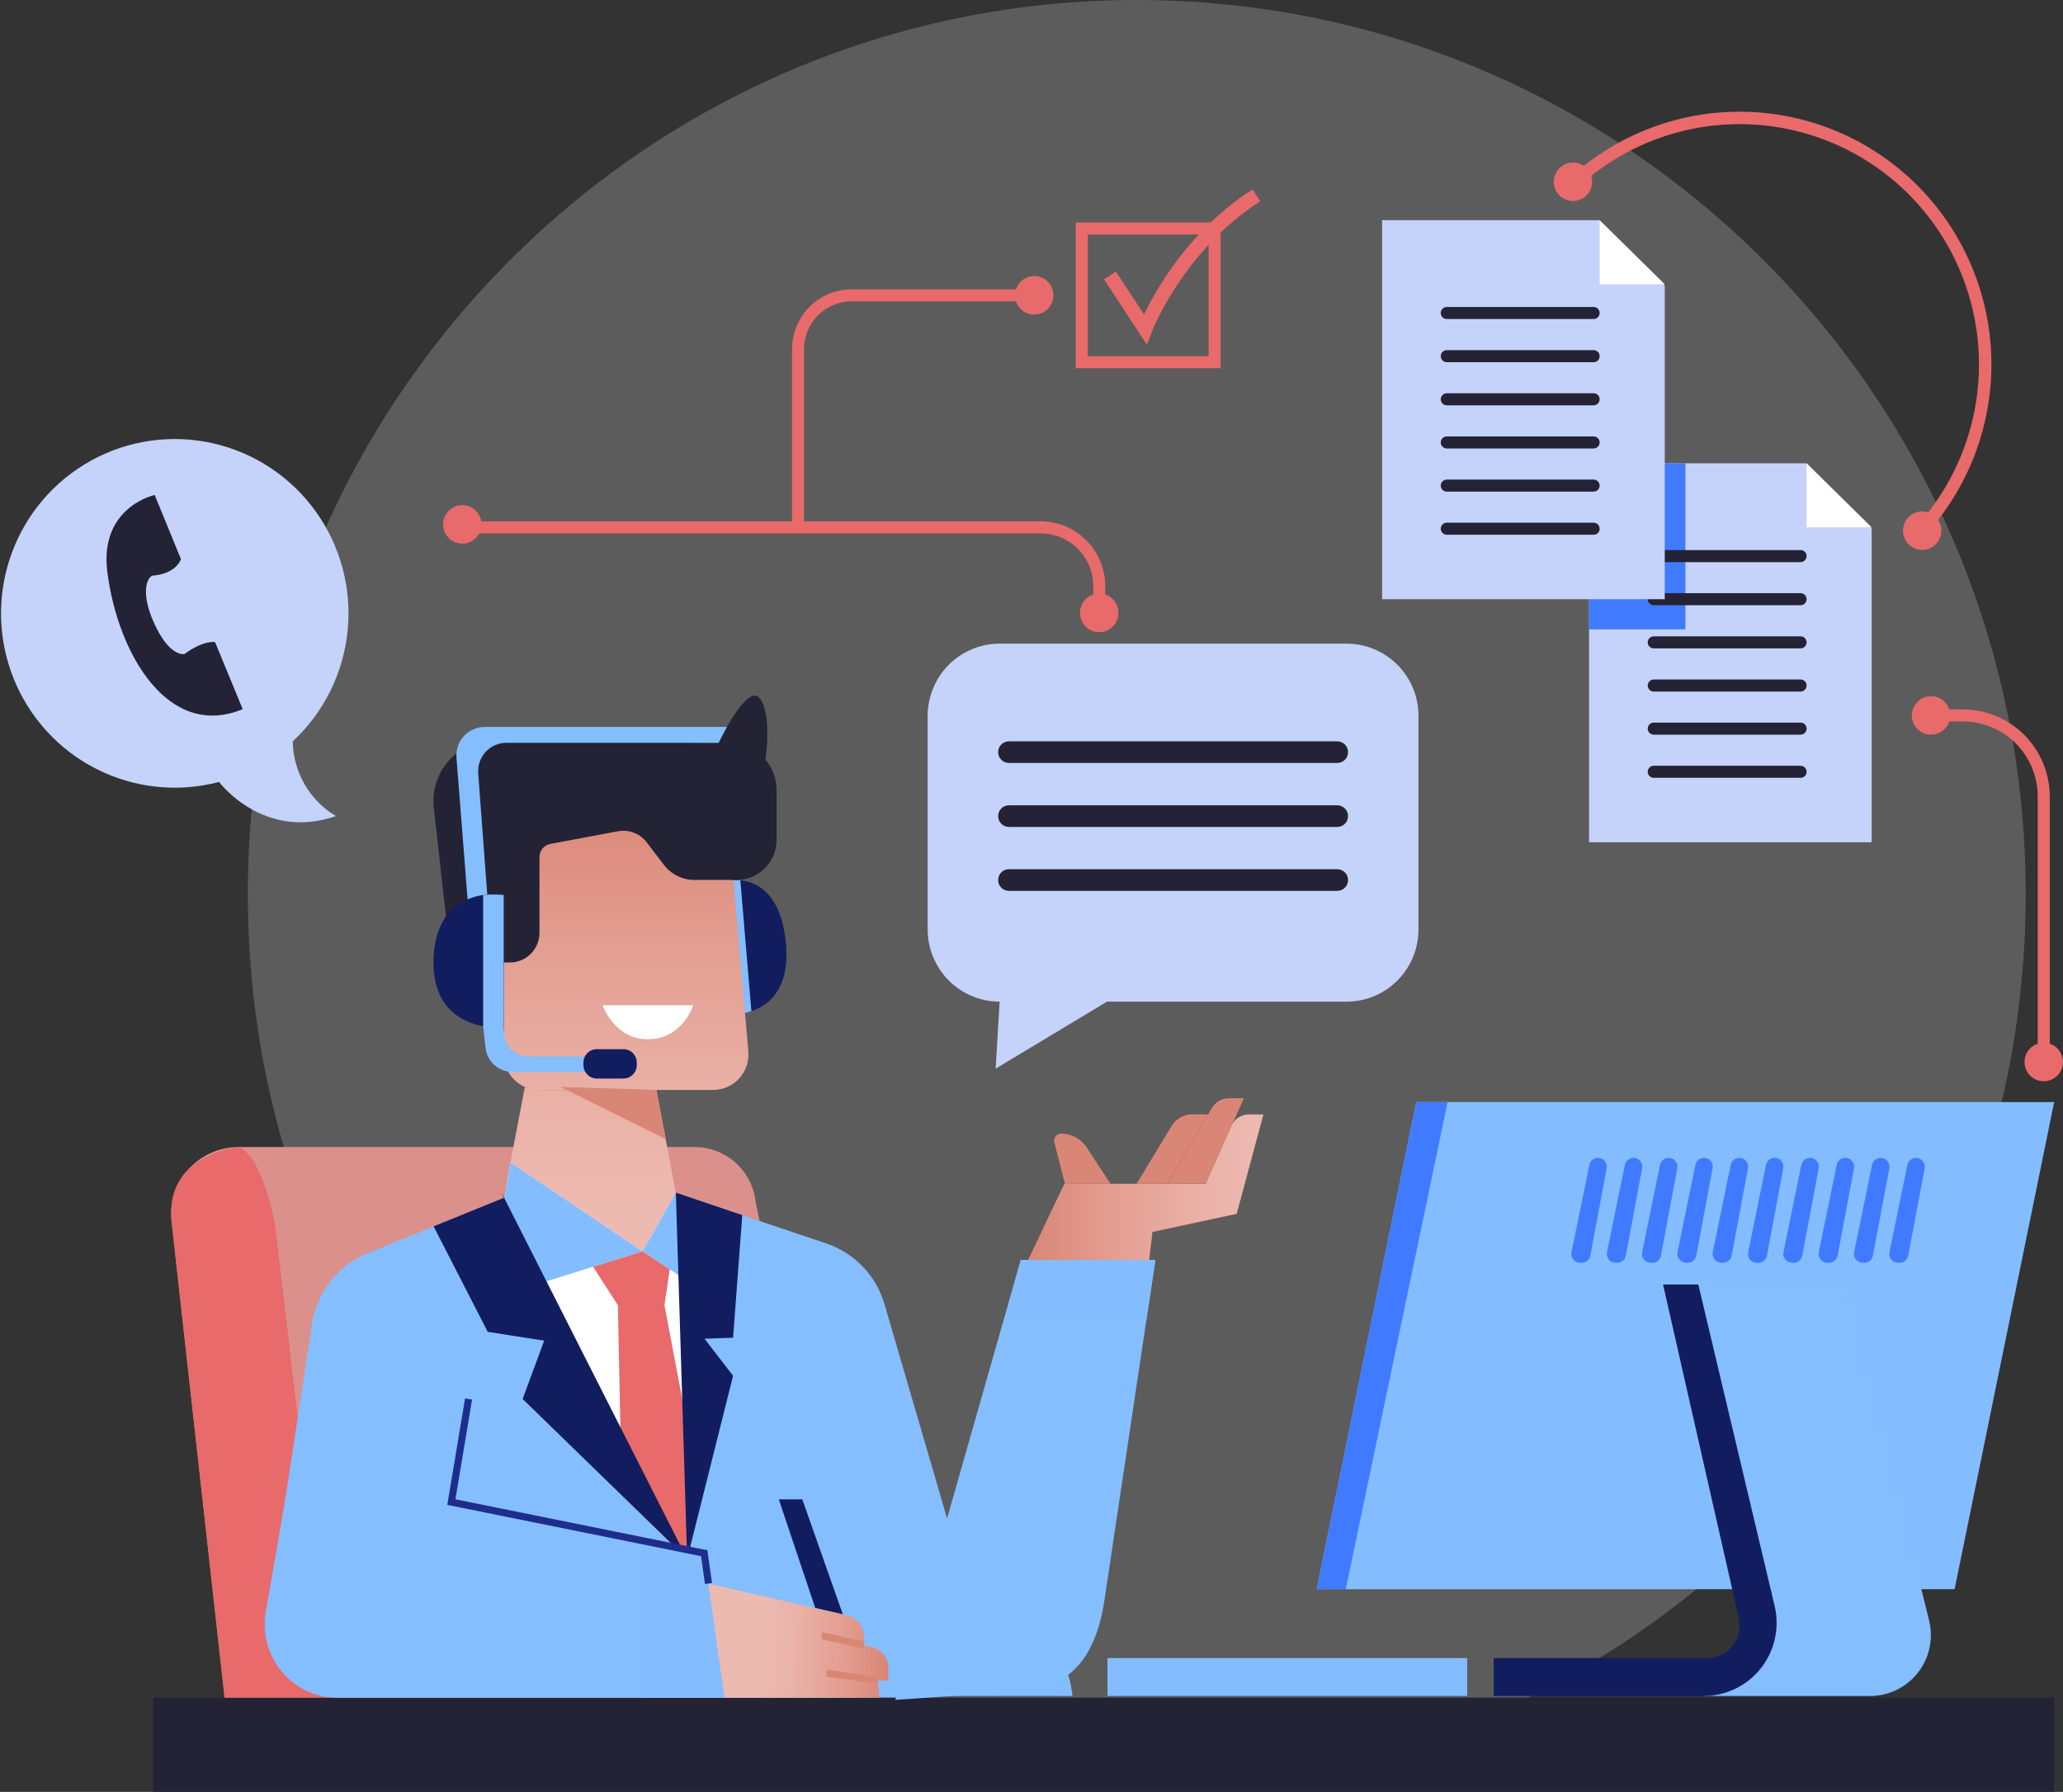
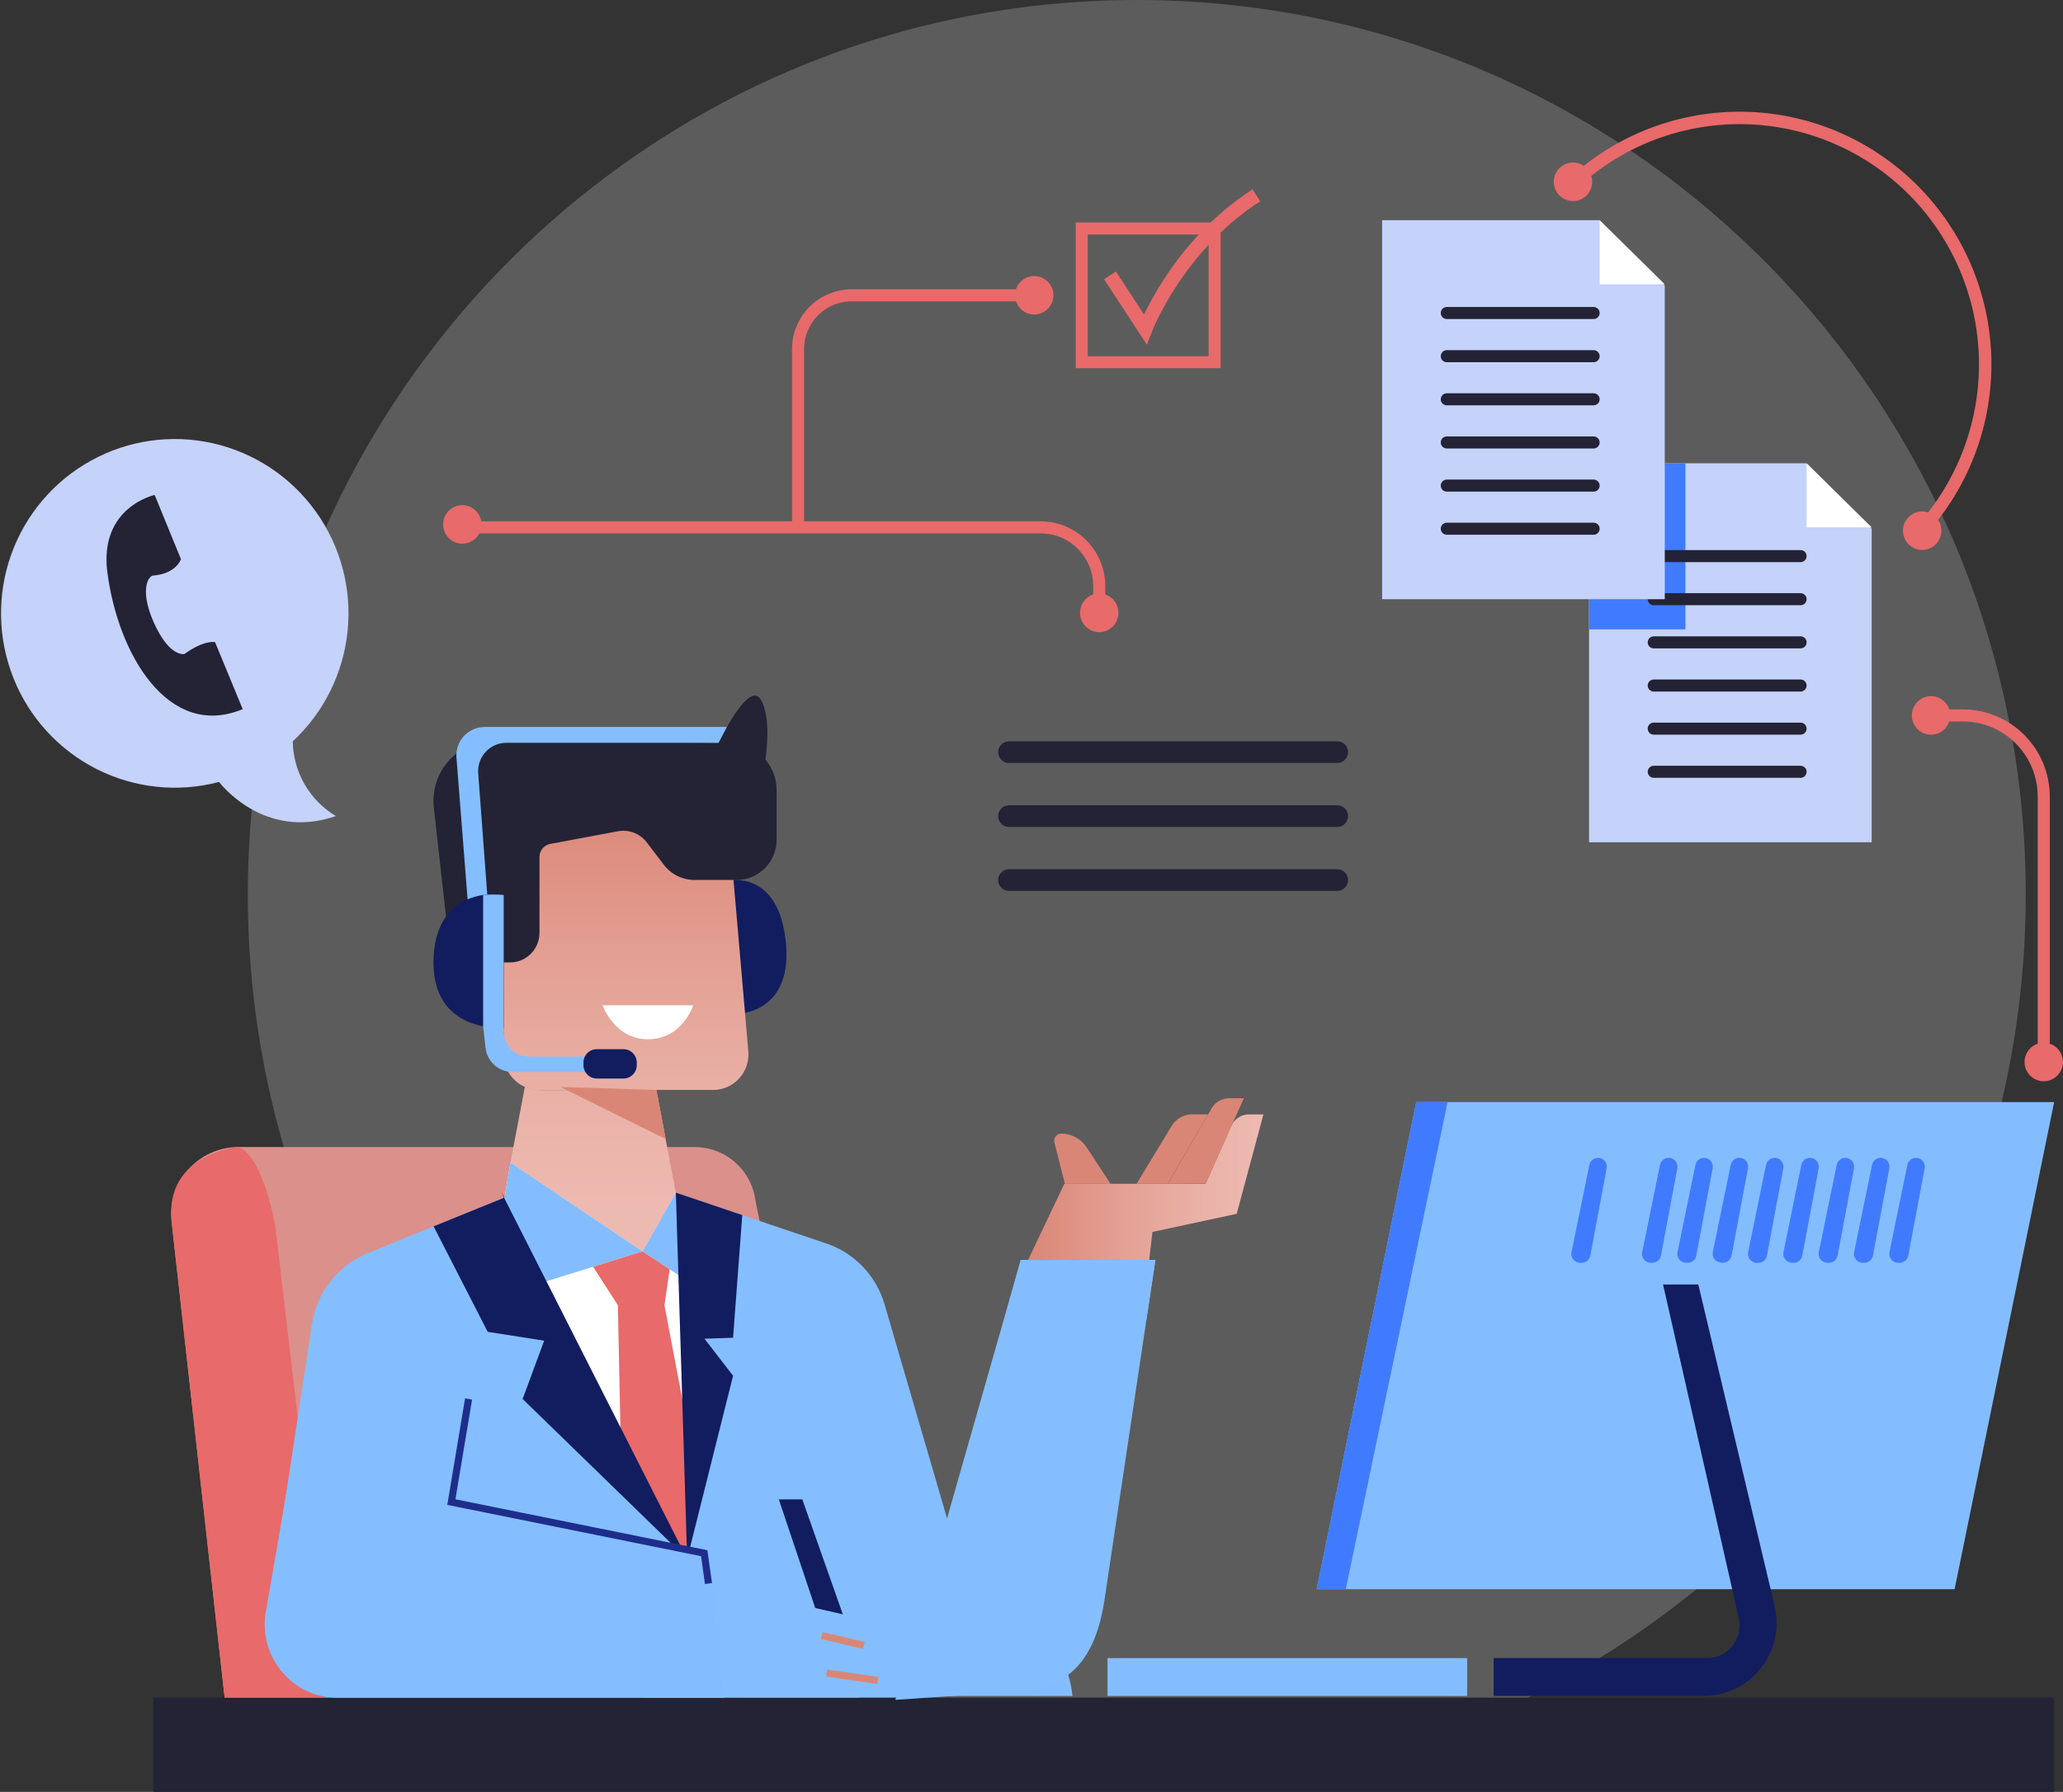
<svg xmlns="http://www.w3.org/2000/svg" width="320" height="278" viewBox="0 0 320 278" fill="none">
  <rect x="0" y="0" width="320" height="278" fill="#333333" stroke="none" />
  <g clip-path="url(#clip0_130_10472)">
    <path opacity="0.2" d="M176.329 277.492C252.483 277.492 314.218 215.373 314.218 138.746C314.218 62.119 252.483 0 176.329 0C100.175 0 38.44 62.119 38.44 138.746C38.44 215.373 100.175 277.492 176.329 277.492Z" fill="white" />
-     <path d="M208.872 99.855H155.056C153.588 99.856 152.136 100.147 150.781 100.711C149.426 101.276 148.195 102.102 147.158 103.144C146.122 104.186 145.3 105.423 144.739 106.784C144.179 108.144 143.891 109.603 143.892 111.075V144.172C143.89 145.645 144.177 147.104 144.737 148.466C145.297 149.827 146.119 151.065 147.156 152.108C148.192 153.15 149.424 153.978 150.779 154.543C152.135 155.108 153.588 155.399 155.056 155.4L154.443 165.785L171.715 155.4H208.872C210.339 155.399 211.792 155.108 213.147 154.543C214.502 153.978 215.733 153.15 216.769 152.107C217.805 151.064 218.626 149.827 219.185 148.465C219.744 147.103 220.031 145.644 220.027 144.172V111.075C220.03 109.603 219.743 108.145 219.183 106.784C218.624 105.424 217.802 104.187 216.766 103.145C215.73 102.103 214.5 101.276 213.145 100.711C211.791 100.147 210.339 99.856 208.872 99.855Z" fill="#C5D2F9" />
    <path d="M207.426 115.01H156.501C155.576 115.01 154.827 115.762 154.827 116.69C154.827 117.618 155.576 118.37 156.501 118.37H207.426C208.351 118.37 209.1 117.618 209.1 116.69C209.1 115.762 208.351 115.01 207.426 115.01Z" fill="#232335" />
    <path d="M207.426 124.936H156.501C155.576 124.936 154.827 125.688 154.827 126.616C154.827 127.544 155.576 128.296 156.501 128.296H207.426C208.351 128.296 209.1 127.544 209.1 126.616C209.1 125.688 208.351 124.936 207.426 124.936Z" fill="#232335" />
    <path d="M207.426 134.853H156.501C155.576 134.853 154.827 135.605 154.827 136.533C154.827 137.461 155.576 138.213 156.501 138.213H207.426C208.351 138.213 209.1 137.461 209.1 136.533C209.1 135.605 208.351 134.853 207.426 134.853Z" fill="#232335" />
    <path d="M290.324 130.673H246.486V71.873H280.214L290.324 82.02V130.673Z" fill="#C5D2F9" />
    <path d="M261.431 71.873H246.486V97.642H261.431V71.873Z" fill="#407BFF" />
    <path d="M280.229 71.873V81.815H290.323L280.229 71.873Z" fill="white" />
    <path d="M279.299 85.339H256.515C256.001 85.339 255.584 85.757 255.584 86.273C255.584 86.789 256.001 87.208 256.515 87.208H279.299C279.813 87.208 280.23 86.789 280.23 86.273C280.23 85.757 279.813 85.339 279.299 85.339Z" fill="#232335" />
    <path d="M279.299 92.027H256.515C256.001 92.027 255.584 92.446 255.584 92.962C255.584 93.478 256.001 93.896 256.515 93.896H279.299C279.813 93.896 280.23 93.478 280.23 92.962C280.23 92.446 279.813 92.027 279.299 92.027Z" fill="#232335" />
    <path d="M279.299 98.724H256.515C256.001 98.724 255.584 99.142 255.584 99.658C255.584 100.174 256.001 100.592 256.515 100.592H279.299C279.813 100.592 280.23 100.174 280.23 99.658C280.23 99.142 279.813 98.724 279.299 98.724Z" fill="#232335" />
    <path d="M279.299 105.42H256.515C256.001 105.42 255.584 105.838 255.584 106.354C255.584 106.87 256.001 107.289 256.515 107.289H279.299C279.813 107.289 280.23 106.87 280.23 106.354C280.23 105.838 279.813 105.42 279.299 105.42Z" fill="#232335" />
    <path d="M279.299 112.108H256.515C256.001 112.108 255.584 112.527 255.584 113.043C255.584 113.559 256.001 113.977 256.515 113.977H279.299C279.813 113.977 280.23 113.559 280.23 113.043C280.23 112.527 279.813 112.108 279.299 112.108Z" fill="#232335" />
    <path d="M279.299 118.805H256.515C256.001 118.805 255.584 119.223 255.584 119.739C255.584 120.255 256.001 120.673 256.515 120.673H279.299C279.813 120.673 280.23 120.255 280.23 119.739C280.23 119.223 279.813 118.805 279.299 118.805Z" fill="#232335" />
    <path d="M258.229 92.962H214.384V34.162H248.111L258.229 44.309V92.962Z" fill="#C5D2F9" />
    <path d="M248.128 34.162V44.104H258.23L248.128 34.162Z" fill="white" />
    <path d="M247.197 47.628H224.412C223.898 47.628 223.481 48.046 223.481 48.562C223.481 49.078 223.898 49.497 224.412 49.497H247.197C247.711 49.497 248.128 49.078 248.128 48.562C248.128 48.046 247.711 47.628 247.197 47.628Z" fill="#232335" />
    <path d="M247.197 54.324H224.412C223.898 54.324 223.481 54.743 223.481 55.259C223.481 55.775 223.898 56.193 224.412 56.193H247.197C247.711 56.193 248.128 55.775 248.128 55.259C248.128 54.743 247.711 54.324 247.197 54.324Z" fill="#232335" />
    <path d="M247.197 61.013H224.412C223.898 61.013 223.481 61.431 223.481 61.947C223.481 62.463 223.898 62.881 224.412 62.881H247.197C247.711 62.881 248.128 62.463 248.128 61.947C248.128 61.431 247.711 61.013 247.197 61.013Z" fill="#232335" />
    <path d="M247.197 67.709H224.412C223.898 67.709 223.481 68.127 223.481 68.643C223.481 69.159 223.898 69.578 224.412 69.578H247.197C247.711 69.578 248.128 69.159 248.128 68.643C248.128 68.127 247.711 67.709 247.197 67.709Z" fill="#232335" />
    <path d="M247.197 74.405H224.412C223.898 74.405 223.481 74.824 223.481 75.34C223.481 75.856 223.898 76.274 224.412 76.274H247.197C247.711 76.274 248.128 75.856 248.128 75.34C248.128 74.824 247.711 74.405 247.197 74.405Z" fill="#232335" />
    <path d="M247.197 81.094H224.412C223.898 81.094 223.481 81.512 223.481 82.028C223.481 82.544 223.898 82.963 224.412 82.963H247.197C247.711 82.963 248.128 82.544 248.128 82.028C248.128 81.512 247.711 81.094 247.197 81.094Z" fill="#232335" />
    <path d="M45.413 115.009C50.241 110.525 53.268 104.423 53.923 97.853C54.579 91.284 52.817 84.7 48.971 79.344C45.124 73.988 39.459 70.229 33.042 68.775C26.625 67.321 19.9 68.274 14.134 71.452C8.368 74.631 3.96 79.817 1.74 86.032C-0.48 92.247 -0.358 99.062 2.082 105.193C4.523 111.325 9.114 116.348 14.989 119.317C20.865 122.286 27.619 122.996 33.98 121.312C33.98 121.312 40.824 130.509 52.11 126.607C50.097 125.412 48.424 123.718 47.251 121.687C46.079 119.656 45.446 117.356 45.413 115.009Z" fill="#C5D2F9" />
    <path d="M28.076 86.766L23.993 76.791C23.993 76.791 15.394 78.635 16.643 88.708C18.276 101.503 26.116 114.805 37.647 110.019L33.36 99.626C33.36 99.626 31.726 99.216 28.599 101.47C28.599 101.47 26.5 101.962 24.213 97.331C21.927 92.7 22.507 89.954 23.584 89.315C23.584 89.282 26.974 89.282 28.076 86.766Z" fill="#232335" />
    <path d="M188.407 35.449H167.795V56.194H188.407V35.449Z" stroke="#E86A6A" stroke-width="1.87" stroke-miterlimit="10" />
    <path d="M172.172 42.727L177.644 51.079C177.644 51.079 182.544 38.227 194.883 30.302" stroke="#E86A6A" stroke-width="2.2" stroke-miterlimit="10" />
    <path d="M72.681 81.814H161.433C162.627 81.816 163.808 82.053 164.91 82.512C166.012 82.972 167.013 83.645 167.855 84.493C168.698 85.341 169.366 86.347 169.821 87.454C170.275 88.561 170.508 89.748 170.506 90.945V95.043" stroke="#E86A6A" stroke-width="1.87" stroke-miterlimit="10" />
    <path d="M74.69 81.364C74.688 81.955 74.512 82.533 74.184 83.024C73.855 83.515 73.389 83.897 72.844 84.122C72.299 84.347 71.7 84.405 71.123 84.289C70.545 84.173 70.015 83.887 69.599 83.468C69.183 83.05 68.9 82.517 68.785 81.936C68.671 81.356 68.73 80.755 68.956 80.209C69.182 79.663 69.564 79.196 70.054 78.868C70.544 78.54 71.12 78.364 71.709 78.364C72.501 78.366 73.259 78.683 73.817 79.246C74.376 79.808 74.69 80.57 74.69 81.364Z" fill="#E86A6A" />
    <path d="M170.506 98.076C172.152 98.076 173.487 96.733 173.487 95.076C173.487 93.419 172.152 92.076 170.506 92.076C168.86 92.076 167.525 93.419 167.525 95.076C167.525 96.733 168.86 98.076 170.506 98.076Z" fill="#E86A6A" />
    <path d="M161.564 45.817H132.1C131.007 45.819 129.925 46.036 128.916 46.456C127.906 46.877 126.99 47.493 126.218 48.269C125.446 49.046 124.834 49.967 124.416 50.981C123.999 51.995 123.785 53.081 123.786 54.178V81.815" stroke="#E86A6A" stroke-width="1.87" stroke-miterlimit="10" />
    <path d="M163.401 45.817C163.4 46.408 163.224 46.986 162.895 47.477C162.567 47.968 162.1 48.35 161.556 48.575C161.011 48.8 160.412 48.858 159.834 48.742C159.256 48.626 158.726 48.34 158.31 47.922C157.894 47.503 157.611 46.97 157.497 46.39C157.382 45.809 157.442 45.209 157.668 44.662C157.893 44.116 158.276 43.649 158.766 43.321C159.256 42.993 159.831 42.817 160.421 42.817C161.212 42.82 161.97 43.137 162.529 43.699C163.088 44.261 163.401 45.023 163.401 45.817Z" fill="#E86A6A" />
    <path d="M299.527 110.993H304.484C307.805 110.998 310.989 112.324 313.338 114.681C315.686 117.037 317.007 120.233 317.012 123.566V164.736" stroke="#E86A6A" stroke-width="1.87" stroke-miterlimit="10" />
    <path d="M302.507 110.994C302.507 111.585 302.333 112.164 302.005 112.656C301.677 113.148 301.212 113.531 300.667 113.757C300.123 113.984 299.523 114.043 298.945 113.928C298.367 113.812 297.836 113.527 297.419 113.109C297.002 112.691 296.718 112.158 296.603 111.577C296.488 110.997 296.547 110.395 296.773 109.849C296.998 109.302 297.38 108.835 297.871 108.506C298.361 108.177 298.937 108.002 299.527 108.002C300.317 108.002 301.075 108.317 301.634 108.878C302.193 109.439 302.507 110.2 302.507 110.994Z" fill="#E86A6A" />
    <path d="M319.992 164.769C319.99 165.361 319.814 165.938 319.485 166.429C319.157 166.92 318.691 167.302 318.146 167.527C317.601 167.753 317.002 167.811 316.424 167.694C315.847 167.578 315.316 167.292 314.9 166.874C314.484 166.455 314.201 165.922 314.087 165.342C313.973 164.762 314.032 164.161 314.258 163.614C314.484 163.068 314.866 162.602 315.356 162.273C315.846 161.945 316.422 161.77 317.011 161.77C317.403 161.77 317.791 161.847 318.154 161.998C318.516 162.149 318.845 162.37 319.122 162.649C319.398 162.927 319.618 163.258 319.767 163.622C319.917 163.986 319.993 164.376 319.992 164.769Z" fill="#E86A6A" />
    <path d="M243.987 28.441C251.207 21.749 260.724 18.116 270.549 18.301C280.375 18.486 289.749 22.474 296.714 29.433C303.678 36.393 307.694 45.784 307.921 55.644C308.148 65.505 304.57 75.073 297.934 82.348" stroke="#E86A6A" stroke-width="1.93" stroke-miterlimit="10" />
    <path d="M246.968 28.171C246.975 28.764 246.805 29.345 246.482 29.842C246.158 30.338 245.695 30.727 245.151 30.958C244.607 31.189 244.006 31.253 243.426 31.142C242.846 31.03 242.312 30.748 241.892 30.331C241.471 29.913 241.184 29.381 241.067 28.799C240.949 28.218 241.006 27.615 241.231 27.066C241.455 26.518 241.837 26.049 242.328 25.718C242.819 25.388 243.396 25.212 243.987 25.212C244.772 25.212 245.526 25.523 246.084 26.076C246.642 26.631 246.96 27.383 246.968 28.171Z" fill="#E86A6A" />
    <path d="M301.135 82.34C301.134 82.931 300.957 83.509 300.629 83.999C300.3 84.49 299.834 84.873 299.29 85.098C298.745 85.323 298.146 85.381 297.568 85.265C296.99 85.148 296.46 84.863 296.044 84.444C295.628 84.025 295.345 83.492 295.231 82.912C295.116 82.332 295.176 81.731 295.401 81.185C295.627 80.639 296.009 80.172 296.499 79.844C296.989 79.515 297.565 79.34 298.155 79.34C298.547 79.34 298.935 79.418 299.297 79.568C299.659 79.719 299.988 79.94 300.265 80.219C300.542 80.498 300.761 80.828 300.911 81.192C301.06 81.556 301.136 81.946 301.135 82.34Z" fill="#E86A6A" />
    <path d="M303.186 246.551H204.233L219.676 170.981H318.628L303.186 246.551Z" fill="#84BDFF" />
-     <path d="M263.432 199.275H286.298L299.225 251.362C299.572 252.753 299.599 254.205 299.304 255.608C299.01 257.011 298.401 258.328 297.525 259.46C296.648 260.592 295.527 261.51 294.246 262.143C292.964 262.776 291.556 263.109 290.128 263.116H264.297L274.791 247.141L263.432 199.275Z" fill="#84BEFF" />
    <path d="M263.431 199.275L275.264 249.133C275.663 250.798 275.68 252.532 275.315 254.205C274.95 255.878 274.212 257.446 273.157 258.792C272.101 260.138 270.756 261.226 269.221 261.975C267.687 262.724 266.003 263.114 264.297 263.116H231.688V257.239H264.811C265.568 257.238 266.314 257.065 266.995 256.734C267.676 256.403 268.274 255.923 268.745 255.328C269.216 254.734 269.547 254.041 269.714 253.3C269.881 252.56 269.88 251.791 269.711 251.051L257.96 199.275H263.431Z" fill="#121D5F" />
    <path d="M219.676 170.981H224.543L208.749 246.551H204.233L219.676 170.981Z" fill="#407BFF" />
    <path d="M247.874 179.629C248.077 179.629 248.276 179.673 248.459 179.76C248.642 179.847 248.803 179.973 248.931 180.13C249.06 180.287 249.151 180.47 249.2 180.667C249.249 180.864 249.254 181.069 249.214 181.268L246.682 194.792C246.625 195.108 246.458 195.394 246.212 195.599C245.965 195.804 245.655 195.916 245.335 195.915H245.098C244.896 195.914 244.697 195.868 244.515 195.781C244.333 195.694 244.172 195.568 244.044 195.411C243.917 195.254 243.825 195.072 243.775 194.875C243.726 194.679 243.72 194.474 243.759 194.276L246.527 180.752C246.586 180.436 246.753 180.152 246.999 179.946C247.245 179.741 247.555 179.629 247.874 179.629Z" fill="#407BFF" />
-     <path d="M253.378 179.629C253.58 179.629 253.78 179.673 253.963 179.76C254.146 179.847 254.307 179.973 254.435 180.13C254.563 180.287 254.655 180.47 254.704 180.667C254.753 180.864 254.758 181.069 254.718 181.268L252.186 194.792C252.128 195.108 251.962 195.394 251.716 195.599C251.469 195.804 251.159 195.916 250.839 195.915H250.602C250.4 195.914 250.201 195.868 250.019 195.781C249.837 195.694 249.676 195.568 249.548 195.411C249.42 195.254 249.329 195.072 249.279 194.875C249.23 194.679 249.224 194.474 249.262 194.276L252.031 180.752C252.09 180.436 252.257 180.152 252.503 179.946C252.749 179.741 253.059 179.629 253.378 179.629Z" fill="#407BFF" />
    <path d="M258.834 179.629C259.036 179.629 259.236 179.673 259.419 179.76C259.602 179.847 259.763 179.973 259.891 180.13C260.019 180.287 260.111 180.47 260.16 180.667C260.209 180.864 260.214 181.069 260.174 181.268L257.642 194.792C257.585 195.108 257.418 195.394 257.172 195.599C256.925 195.804 256.615 195.916 256.295 195.915H256.058C255.856 195.914 255.657 195.868 255.475 195.781C255.293 195.694 255.132 195.568 255.004 195.411C254.877 195.254 254.785 195.072 254.735 194.875C254.686 194.679 254.68 194.474 254.718 194.276L257.487 180.752C257.546 180.436 257.713 180.152 257.959 179.946C258.205 179.741 258.515 179.629 258.834 179.629Z" fill="#407BFF" />
    <path d="M264.313 179.629C264.516 179.629 264.715 179.673 264.898 179.76C265.081 179.847 265.242 179.973 265.37 180.13C265.499 180.287 265.59 180.47 265.639 180.667C265.688 180.864 265.693 181.069 265.653 181.268L263.121 194.792C263.064 195.108 262.897 195.394 262.651 195.599C262.404 195.804 262.094 195.916 261.774 195.915H261.545C261.343 195.914 261.144 195.868 260.962 195.781C260.78 195.694 260.62 195.568 260.492 195.411C260.364 195.254 260.272 195.072 260.223 194.875C260.173 194.679 260.167 194.474 260.206 194.276L262.974 180.752C263.033 180.438 263.199 180.154 263.443 179.949C263.687 179.744 263.995 179.631 264.313 179.629Z" fill="#407BFF" />
-     <path d="M269.793 179.629C269.995 179.629 270.195 179.673 270.378 179.76C270.561 179.847 270.722 179.973 270.85 180.13C270.978 180.287 271.07 180.47 271.119 180.667C271.168 180.864 271.173 181.069 271.133 181.268L268.601 194.792C268.544 195.108 268.377 195.394 268.131 195.599C267.884 195.804 267.574 195.916 267.254 195.915H267.017C266.815 195.914 266.616 195.868 266.434 195.781C266.252 195.694 266.091 195.568 265.963 195.411C265.836 195.254 265.744 195.072 265.694 194.875C265.645 194.679 265.639 194.474 265.677 194.276L268.446 180.752C268.505 180.436 268.672 180.152 268.918 179.946C269.164 179.741 269.474 179.629 269.793 179.629Z" fill="#407BFF" />
+     <path d="M269.793 179.629C269.995 179.629 270.195 179.673 270.378 179.76C270.561 179.847 270.722 179.973 270.85 180.13C270.978 180.287 271.07 180.47 271.119 180.667C271.168 180.864 271.173 181.069 271.133 181.268L268.601 194.792C268.544 195.108 268.377 195.394 268.131 195.599C267.884 195.804 267.574 195.916 267.254 195.915H267.017C266.252 195.694 266.091 195.568 265.963 195.411C265.836 195.254 265.744 195.072 265.694 194.875C265.645 194.679 265.639 194.474 265.677 194.276L268.446 180.752C268.505 180.436 268.672 180.152 268.918 179.946C269.164 179.741 269.474 179.629 269.793 179.629Z" fill="#407BFF" />
    <path d="M275.273 179.629C275.475 179.629 275.675 179.673 275.857 179.76C276.04 179.847 276.202 179.973 276.33 180.13C276.458 180.287 276.55 180.47 276.599 180.667C276.647 180.864 276.652 181.069 276.612 181.268L274.081 194.792C274.023 195.108 273.856 195.394 273.61 195.599C273.364 195.804 273.053 195.916 272.733 195.915H272.496C272.295 195.914 272.096 195.868 271.914 195.781C271.731 195.694 271.571 195.568 271.443 195.411C271.315 195.254 271.223 195.072 271.174 194.875C271.124 194.679 271.119 194.474 271.157 194.276L273.925 180.752C273.986 180.437 274.153 180.153 274.399 179.948C274.645 179.744 274.953 179.631 275.273 179.629Z" fill="#407BFF" />
    <path d="M280.752 179.629C280.955 179.629 281.155 179.674 281.338 179.76C281.521 179.847 281.682 179.973 281.811 180.13C281.94 180.286 282.033 180.47 282.083 180.666C282.132 180.863 282.138 181.069 282.1 181.268L279.56 194.792C279.502 195.108 279.336 195.394 279.09 195.599C278.843 195.804 278.533 195.916 278.213 195.915H277.976C277.774 195.914 277.575 195.868 277.393 195.781C277.211 195.694 277.05 195.568 276.922 195.411C276.795 195.254 276.703 195.072 276.653 194.875C276.604 194.679 276.598 194.474 276.636 194.276L279.405 180.752C279.465 180.437 279.633 180.153 279.878 179.948C280.124 179.744 280.433 179.631 280.752 179.629Z" fill="#407BFF" />
    <path d="M286.232 179.629C286.434 179.629 286.634 179.674 286.817 179.76C287 179.847 287.162 179.973 287.291 180.13C287.42 180.286 287.512 180.47 287.562 180.666C287.612 180.863 287.618 181.069 287.579 181.268L285.04 194.792C284.982 195.108 284.815 195.394 284.569 195.599C284.323 195.804 284.012 195.916 283.692 195.915H283.455C283.254 195.914 283.055 195.868 282.873 195.781C282.69 195.694 282.53 195.568 282.402 195.411C282.274 195.254 282.182 195.072 282.133 194.875C282.083 194.679 282.078 194.474 282.116 194.276L284.893 180.752C284.95 180.437 285.115 180.152 285.36 179.947C285.604 179.742 285.913 179.629 286.232 179.629Z" fill="#407BFF" />
    <path d="M291.711 179.629C291.914 179.629 292.114 179.674 292.297 179.76C292.48 179.847 292.641 179.973 292.77 180.13C292.899 180.286 292.992 180.47 293.042 180.666C293.091 180.863 293.097 181.069 293.059 181.268L290.519 194.792C290.461 195.108 290.295 195.394 290.049 195.599C289.802 195.804 289.492 195.916 289.172 195.915H288.935C288.733 195.914 288.534 195.868 288.352 195.781C288.17 195.694 288.009 195.568 287.881 195.411C287.753 195.254 287.662 195.072 287.612 194.875C287.563 194.679 287.557 194.474 287.595 194.276L290.372 180.752C290.429 180.437 290.595 180.152 290.839 179.947C291.084 179.742 291.392 179.629 291.711 179.629Z" fill="#407BFF" />
    <path d="M297.192 179.629C297.394 179.629 297.594 179.674 297.777 179.76C297.96 179.847 298.122 179.973 298.251 180.13C298.379 180.286 298.472 180.47 298.522 180.666C298.572 180.863 298.578 181.069 298.539 181.268L295.999 194.792C295.942 195.108 295.775 195.394 295.529 195.599C295.283 195.804 294.972 195.916 294.652 195.915H294.415C294.214 195.914 294.015 195.868 293.833 195.781C293.65 195.694 293.49 195.568 293.362 195.411C293.234 195.254 293.142 195.072 293.093 194.875C293.043 194.679 293.037 194.474 293.076 194.276L295.852 180.752C295.91 180.437 296.075 180.152 296.32 179.947C296.564 179.742 296.873 179.629 297.192 179.629Z" fill="#407BFF" />
    <path d="M227.581 257.239H171.788V263.116H227.581V257.239Z" fill="#84BDFF" />
    <path d="M140.731 263.115H166.349C166.349 263.115 165.688 252.6 156.917 252.6C148.147 252.6 140.78 255.608 140.731 263.115Z" fill="#84BDFF" />
    <path d="M318.62 263.37H23.773V278.009H318.62V263.37Z" fill="#232335" />
    <path d="M133.235 263.362H34.838L26.623 189.596C26.456 188.132 26.599 186.65 27.043 185.246C27.487 183.843 28.221 182.549 29.198 181.45C30.175 180.351 31.373 179.472 32.712 178.87C34.051 178.268 35.502 177.957 36.969 177.957H107.756C110.098 177.959 112.357 178.827 114.101 180.394C115.846 181.962 116.953 184.121 117.212 186.457L133.235 263.362Z" fill="#DB908C" />
    <path d="M36.969 177.957C36.969 177.957 25.447 178.99 26.631 189.587C27.815 200.185 34.846 263.354 34.846 263.354H51.285L42.686 190.104C42.686 190.104 40.8 179.301 36.969 177.957Z" fill="#E86A6A" />
    <path d="M78.267 185.784L57.034 194.423C54.773 195.339 52.787 196.831 51.274 198.751C49.76 200.671 48.771 202.953 48.403 205.373L41.469 250.813C41.23 252.363 41.328 253.946 41.756 255.455C42.183 256.964 42.931 258.362 43.947 259.553C44.962 260.745 46.223 261.702 47.642 262.359C49.061 263.017 50.605 263.359 52.167 263.361H138.608C140.519 263.358 142.403 262.908 144.11 262.047C145.818 261.186 147.302 259.937 148.445 258.401C149.589 256.864 150.36 255.082 150.698 253.194C151.036 251.307 150.931 249.366 150.393 247.526L137.204 202.349C136.569 200.17 135.422 198.178 133.858 196.539C132.295 194.899 130.361 193.662 128.221 192.931L104.824 185.038L99.671 194.152L78.267 185.784Z" fill="#84BEFF" />
    <path d="M158.33 195.48H179.212L171.323 248.207C169.796 258.362 165.027 261.944 158.044 262.403L138.878 263.722L158.33 195.48Z" fill="#84BEFF" />
    <path d="M155.807 204.742H177.831L179.22 195.48H158.33L155.807 204.742Z" fill="#84BDFF" />
    <path d="M159.465 195.48L165.092 183.653H186.994L191.012 174.637C191.248 174.118 191.627 173.678 192.105 173.368C192.582 173.059 193.138 172.893 193.707 172.892H195.977L191.829 188.317L178.763 191.128L178.256 195.48H159.465Z" fill="url(#paint0_linear_130_10472)" />
    <path d="M181.147 183.654L187.958 171.925C188.233 171.455 188.626 171.067 189.097 170.796C189.569 170.526 190.102 170.384 190.644 170.384H192.947L187.01 183.621L181.147 183.654Z" fill="#DA8676" />
    <path d="M187.394 172.883H184.944C184.297 172.883 183.661 173.051 183.098 173.369C182.534 173.688 182.062 174.147 181.727 174.702L176.304 183.653H181.131L187.394 172.883Z" fill="#DA8676" />
    <path d="M172.254 183.653L168.595 178.063C168.164 177.389 167.571 176.834 166.87 176.45C166.169 176.067 165.384 175.866 164.586 175.866C164.42 175.872 164.258 175.915 164.112 175.992C163.965 176.069 163.837 176.178 163.738 176.311C163.638 176.443 163.57 176.597 163.537 176.759C163.504 176.922 163.508 177.09 163.549 177.251L165.182 183.653H172.254Z" fill="#DA8676" />
    <path d="M101.811 169.097L104.824 185.038L99.671 194.153L79.173 180.358L81.411 168.638C82.129 168.855 82.864 169.012 83.608 169.105L101.811 169.097Z" fill="url(#paint1_linear_130_10472)" />
    <path d="M79.173 180.35L77.793 188.652L106.588 241.854L106.931 190.685L104.832 185.03L99.671 194.144L79.173 180.35Z" fill="white" />
    <path d="M79.173 180.35L75.653 201.611L99.671 194.144L79.173 180.35Z" fill="#84BDFF" />
    <path d="M104.832 185.03L99.671 194.144L110.99 201.611L104.832 185.03Z" fill="#84BDFF" />
    <path d="M99.671 194.145L92.002 196.53L95.841 202.497H103.068L103.876 196.915L99.671 194.145Z" fill="#E86A6A" />
    <path d="M95.841 202.496L96.257 222.757L106.588 241.854L106.931 222.872L103.068 202.496H95.841Z" fill="#E86A6A" />
    <path d="M78.275 185.784L67.258 190.259L75.653 206.627L84.408 207.996L81.068 217.045L106.588 241.855L77.793 185.03" fill="#121D5F" />
    <path d="M104.832 185.03L106.588 241.855L113.709 213.438L109.275 207.693L113.709 207.537L115.138 188.514L104.832 185.03Z" fill="#121D5F" />
    <path d="M112.264 136.746L114.003 157.318C114.003 157.318 123.313 157.548 121.835 145.639C120.422 134.336 112.264 136.746 112.264 136.746Z" fill="#121D5F" />
-     <path d="M114.836 136.574C113.975 136.534 113.112 136.591 112.264 136.746L114.003 157.319C114.873 157.324 115.736 157.171 116.551 156.868L114.836 136.574Z" fill="#84BEFF" />
    <path d="M83.608 122.206H107.511C108.885 122.207 110.208 122.726 111.22 123.659C112.231 124.592 112.857 125.873 112.974 127.247L116.077 163.097C116.145 163.858 116.055 164.625 115.812 165.348C115.568 166.072 115.178 166.737 114.665 167.302C114.152 167.866 113.528 168.317 112.832 168.626C112.136 168.935 111.383 169.095 110.622 169.097H83.608C82.887 169.096 82.174 168.952 81.508 168.674C80.843 168.397 80.238 167.99 79.73 167.478C79.221 166.966 78.817 166.358 78.543 165.689C78.268 165.02 78.127 164.304 78.128 163.581V127.722C78.127 126.999 78.268 126.282 78.543 125.614C78.817 124.945 79.221 124.337 79.73 123.825C80.238 123.313 80.843 122.906 81.508 122.628C82.174 122.351 82.887 122.207 83.608 122.206Z" fill="url(#paint2_linear_130_10472)" />
    <path d="M83.681 144.704V132.959C83.679 132.477 83.845 132.01 84.151 131.638C84.457 131.267 84.883 131.015 85.355 130.926L95.841 128.967C96.674 128.81 97.534 128.888 98.325 129.192C99.117 129.495 99.809 130.014 100.324 130.689L102.962 134.156C103.543 134.917 104.296 135.529 105.16 135.94C106.023 136.35 106.972 136.548 107.927 136.516H114.46C116.072 136.463 117.6 135.782 118.72 134.618C119.841 133.454 120.466 131.897 120.463 130.279V122.566C120.456 120.889 119.88 119.264 118.829 117.96L118.731 117.829C118.731 117.829 119.801 110.944 117.874 108.362C115.947 105.78 111.463 115.247 111.463 115.247L76.536 114.903C75.225 114.905 73.93 115.184 72.734 115.723C71.538 116.262 70.469 117.048 69.597 118.029C68.725 119.011 68.068 120.166 67.671 121.42C67.274 122.673 67.144 123.997 67.291 125.304L69.545 145.467C69.663 146.524 70.165 147.5 70.954 148.211C71.743 148.921 72.764 149.315 73.824 149.319H79.084C79.688 149.321 80.287 149.203 80.846 148.972C81.404 148.741 81.912 148.401 82.339 147.972C82.767 147.543 83.105 147.034 83.336 146.473C83.566 145.912 83.683 145.311 83.681 144.704Z" fill="#232335" />
    <path d="M72.698 141.68L70.803 117.534C70.756 116.928 70.834 116.319 71.032 115.745C71.231 115.17 71.545 114.643 71.956 114.197C72.367 113.751 72.866 113.394 73.421 113.151C73.975 112.907 74.575 112.781 75.18 112.78H112.746L111.455 115.239H78.545C77.941 115.24 77.344 115.365 76.79 115.608C76.237 115.851 75.74 116.206 75.33 116.651C74.92 117.095 74.606 117.62 74.407 118.193C74.208 118.765 74.13 119.372 74.176 119.977L75.744 140.984L72.698 141.68Z" fill="#84BEFF" />
    <path d="M78.128 138.803V159.45C78.128 159.45 66.695 160.466 67.258 148.483C67.822 137.099 78.128 138.803 78.128 138.803Z" fill="#121D5F" />
    <path d="M74.943 138.844C76.002 138.75 77.068 138.75 78.128 138.844V159.491C77.061 159.568 75.988 159.491 74.943 159.261V138.844Z" fill="#84BEFF" />
    <path d="M74.943 159.22L75.31 162.547C75.423 163.58 75.911 164.535 76.681 165.229C77.451 165.923 78.448 166.308 79.483 166.309H93.864V163.908H81.95C79.785 163.908 78.332 162.269 78.128 160.08V159.449L74.943 159.22Z" fill="#84BEFF" />
    <path d="M96.698 162.77H92.574C91.429 162.77 90.5 163.702 90.5 164.851V165.245C90.5 166.395 91.429 167.327 92.574 167.327H96.698C97.844 167.327 98.773 166.395 98.773 165.245V164.851C98.773 163.702 97.844 162.77 96.698 162.77Z" fill="#121D5F" />
    <path d="M93.464 155.966H107.527C107.527 155.966 105.894 161.228 100.496 161.228C95.326 161.269 93.464 155.966 93.464 155.966Z" fill="white" />
    <path d="M101.811 169.097L86.923 168.63L103.256 176.72L101.811 169.097Z" fill="#DA8676" />
    <path d="M126.457 249.469L120.806 232.617H124.448L130.736 250.452L126.457 249.469Z" fill="#121D5F" />
    <path d="M109.226 240.97L112.378 263.362H52.322C50.677 263.359 49.053 262.995 47.563 262.296C46.072 261.597 44.752 260.579 43.695 259.315C42.638 258.05 41.869 256.568 41.442 254.974C41.015 253.379 40.941 251.71 41.224 250.084L45.062 227.954L109.226 240.97Z" fill="#84BEFF" />
    <path d="M99.671 239.035V263.37H112.378L109.234 240.969L99.671 239.035Z" fill="#84BDFF" />
    <path d="M72.681 217.045L70.011 233.036L109.234 240.97L109.895 245.674" stroke="#1E2D8B" stroke-width="1.1" stroke-miterlimit="10" />
-     <path d="M109.887 245.69L131.357 250.608C132.111 250.781 132.785 251.206 133.267 251.814C133.749 252.421 134.012 253.175 134.011 253.952V255.28L135.162 255.518C135.902 255.667 136.567 256.069 137.044 256.655C137.522 257.24 137.783 257.974 137.784 258.731V260.722H136.15L136.403 263.378H112.378L109.887 245.69Z" fill="url(#paint3_linear_130_10472)" />
    <path d="M127.469 253.747L134.011 255.263" stroke="#DA8676" stroke-width="1.1" stroke-miterlimit="10" />
    <path d="M128.221 259.566L136.15 260.706" stroke="#DA8676" stroke-width="1.1" stroke-miterlimit="10" />
  </g>
  <defs>
    <linearGradient id="paint0_linear_130_10472" x1="159.465" y1="184.186" x2="195.977" y2="184.186" gradientUnits="userSpaceOnUse">
      <stop stop-color="#DA8676" />
      <stop offset="0.36" stop-color="#E39E91" />
      <stop offset="0.75" stop-color="#EAB2A8" />
      <stop offset="1" stop-color="#EDBAB1" />
    </linearGradient>
    <linearGradient id="paint1_linear_130_10472" x1="91.995" y1="123.812" x2="91.995" y2="187.997" gradientUnits="userSpaceOnUse">
      <stop stop-color="#DA8676" />
      <stop offset="0.36" stop-color="#E39E91" />
      <stop offset="0.75" stop-color="#EAB2A8" />
      <stop offset="1" stop-color="#EDBAB1" />
    </linearGradient>
    <linearGradient id="paint2_linear_130_10472" x1="97.115" y1="123.813" x2="97.115" y2="187.997" gradientUnits="userSpaceOnUse">
      <stop stop-color="#DA8676" />
      <stop offset="0.36" stop-color="#E39E91" />
      <stop offset="0.75" stop-color="#EAB2A8" />
      <stop offset="1" stop-color="#EDBAB1" />
    </linearGradient>
    <linearGradient id="paint3_linear_130_10472" x1="137.8" y1="255.534" x2="118.258" y2="254.794" gradientUnits="userSpaceOnUse">
      <stop stop-color="#DA8676" />
      <stop offset="0.36" stop-color="#E39E91" />
      <stop offset="0.75" stop-color="#EAB2A8" />
      <stop offset="1" stop-color="#EDBAB1" />
    </linearGradient>
    <clipPath id="clip0_130_10472">
      <rect width="320" height="278" fill="white" />
    </clipPath>
  </defs>
</svg>